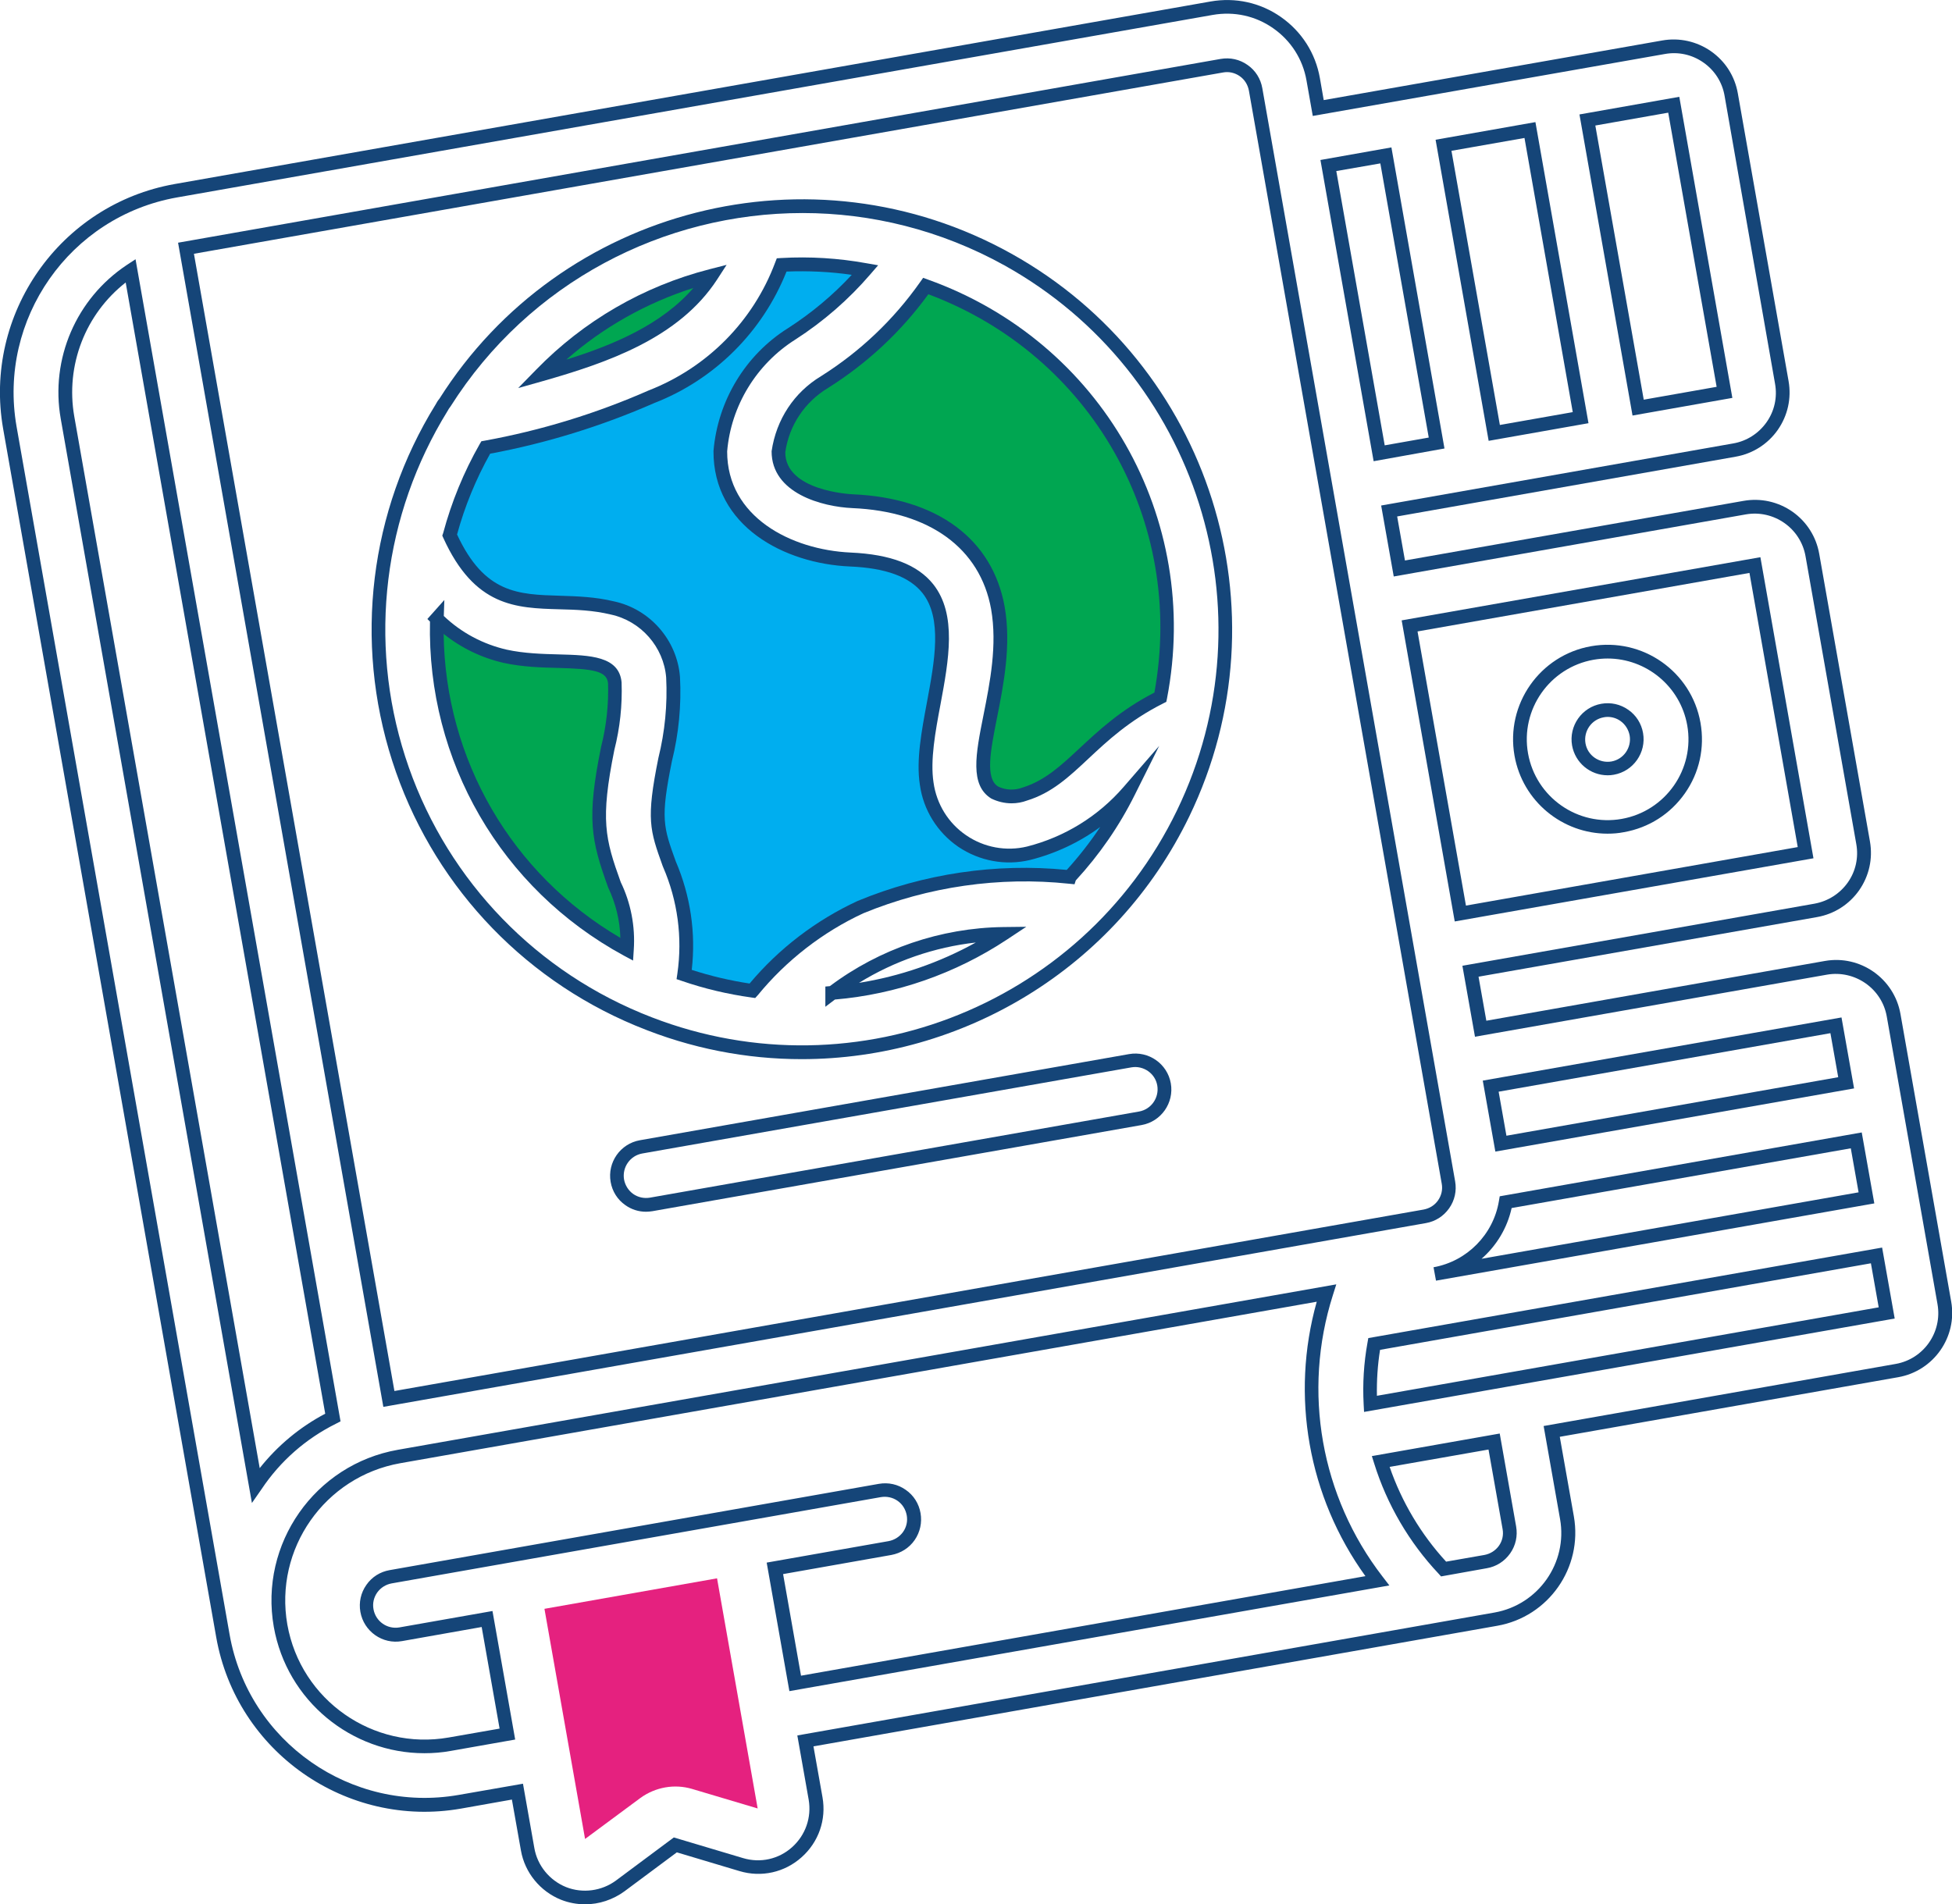
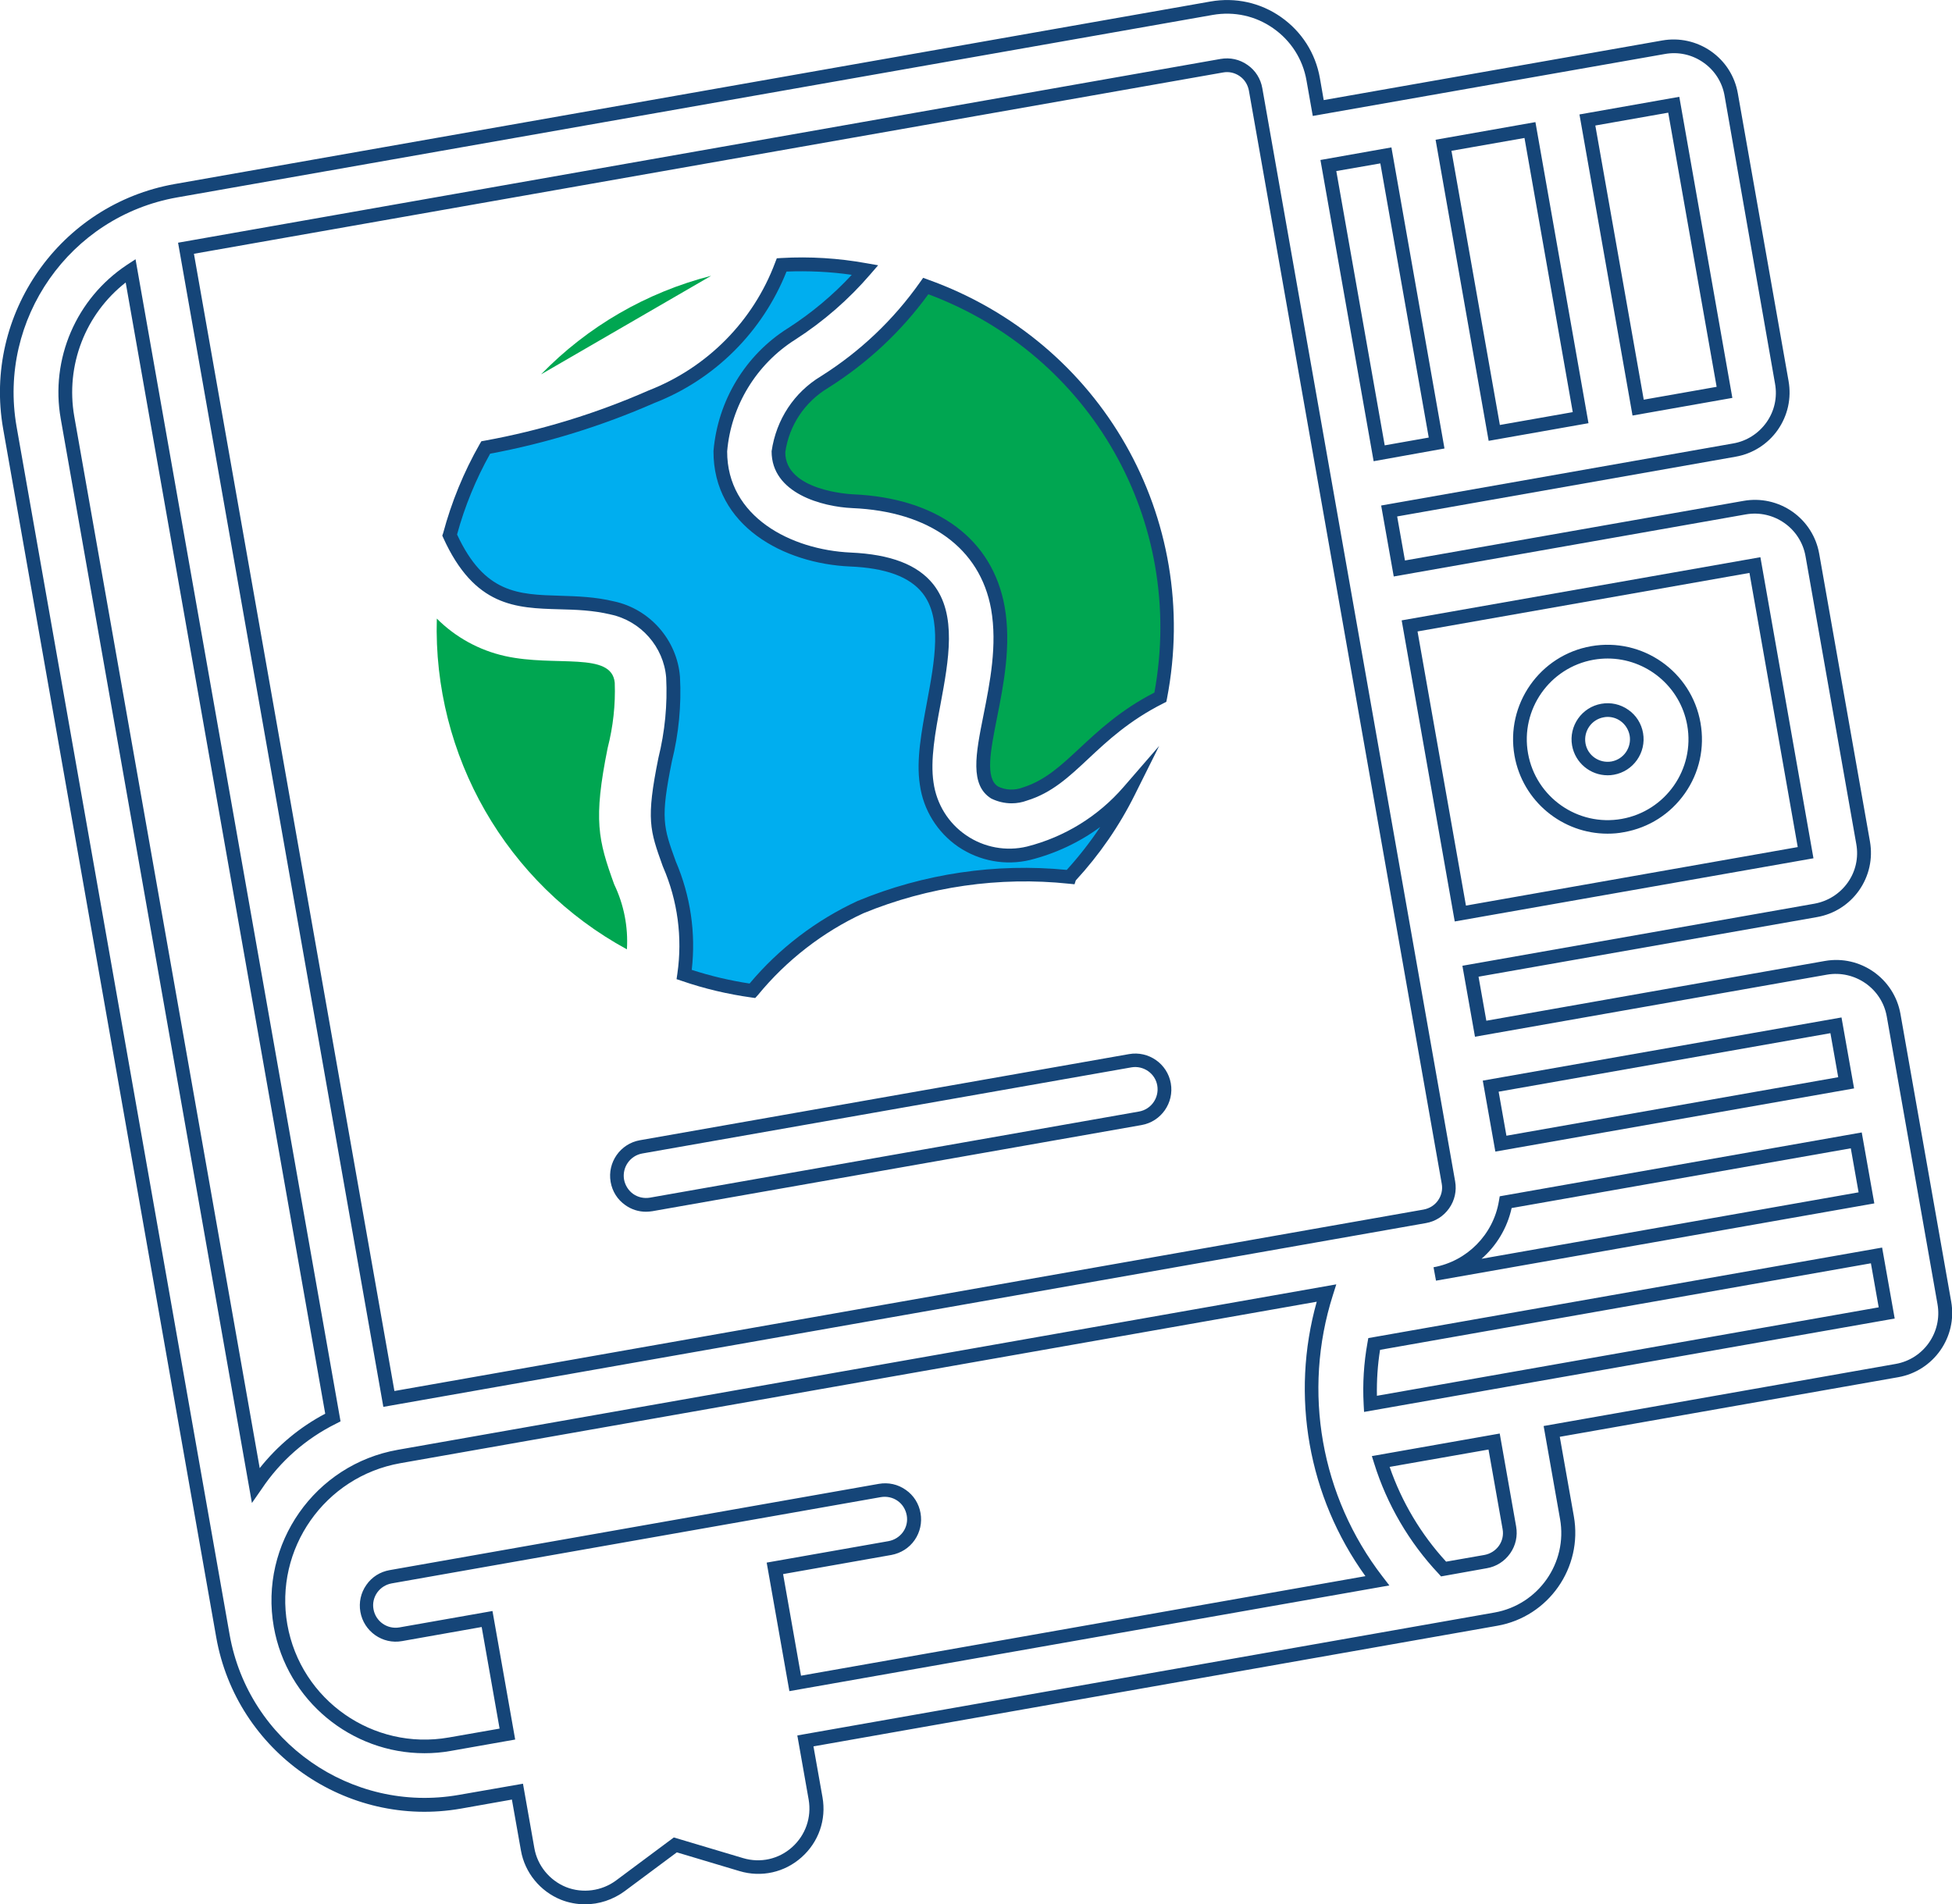
<svg xmlns="http://www.w3.org/2000/svg" version="1.1" id="Layer_1" x="0px" y="0px" viewBox="0 0 142.73 139.27" style="enable-background:new 0 0 142.73 139.27;" xml:space="preserve">
  <style type="text/css">
	.st0{fill:#FFF200;stroke:#FFFFFF;stroke-miterlimit:10;}
	.st1{fill:#E5217F;}
	.st2{fill:none;stroke:#FFFFFF;stroke-miterlimit:10;}
	.st3{fill:#00AEEF;}
	.st4{fill:#FFFFFF;stroke:#FFFFFF;stroke-miterlimit:10;}
	.st5{fill:#00A651;stroke:#FFFFFF;stroke-miterlimit:10;}
	.st6{opacity:0.6;fill:#FFFFFF;}
	.st7{fill:#FEE700;}
	.st8{fill:#754C29;stroke:#FFFFFF;stroke-miterlimit:10;}
	.st9{fill:#C49A6C;stroke:#FFFFFF;stroke-miterlimit:10;}
	.st10{fill:#00AEEF;stroke:#FFFFFF;stroke-miterlimit:10;}
	.st11{fill:#FFF200;}
	.st12{fill:#154578;}
	.st13{fill:#FFFFFF;}
	.st14{fill:#00A651;}
	.st15{fill:#754C29;}
	.st16{fill:#C49A6C;}
</style>
  <g>
    <g>
-       <path class="st1" d="M50.6,130.83c-1.29-0.38-2.68-0.13-3.77,0.66l-4.05,3l-2.97-16.83l12.62-2.23l2.97,16.83L50.6,130.83z" />
-     </g>
+       </g>
    <g>
      <path class="st12" d="M42.78,139.27c-0.59,0-1.19-0.11-1.75-0.33c-1.53-0.61-2.66-1.99-2.94-3.61l-0.66-3.72l-3.72,0.66    c-8.38,1.47-16.42-4.15-17.9-12.53L0.23,31.36c-1.47-8.38,4.15-16.41,12.54-17.9L88.51,0.11c1.82-0.32,3.65,0.08,5.16,1.14    c1.51,1.06,2.52,2.64,2.84,4.46l0.28,1.61l24.75-4.36c1.25-0.22,2.52,0.06,3.57,0.79c1.04,0.73,1.74,1.82,1.96,3.08l3.71,21.04    c0.22,1.26-0.06,2.52-0.79,3.57c-0.73,1.04-1.83,1.74-3.08,1.96l-24.75,4.37l0.57,3.22l24.76-4.36c1.25-0.22,2.52,0.06,3.57,0.79    c1.04,0.73,1.74,1.83,1.96,3.08l3.71,21.04c0.22,1.26-0.06,2.52-0.79,3.57c-0.73,1.04-1.83,1.74-3.08,1.96l-24.75,4.36l0.57,3.22    l24.75-4.37c2.59-0.46,5.07,1.28,5.53,3.87l3.71,21.04c0.46,2.59-1.28,5.07-3.87,5.53l-24.75,4.36l1.03,5.82    c0.66,3.75-1.85,7.34-5.6,8l-50,8.82l0.66,3.72c0.29,1.64-0.28,3.28-1.53,4.39c-1.24,1.11-2.94,1.49-4.54,1.01l-4.58-1.37    l-3.83,2.85C44.81,138.94,43.8,139.27,42.78,139.27z M38.24,130.45l0.83,4.7c0.22,1.28,1.11,2.37,2.32,2.86    c1.21,0.48,2.61,0.29,3.65-0.48l4.23-3.15l5.06,1.51c1.27,0.38,2.61,0.08,3.59-0.8c0.98-0.88,1.43-2.17,1.21-3.47l-0.83-4.7    l50.98-8.99c3.21-0.57,5.36-3.64,4.79-6.84l-1.2-6.8l25.74-4.54c2.05-0.36,3.42-2.32,3.06-4.37l-3.71-21.04    c-0.36-2.05-2.33-3.41-4.37-3.06l-25.74,4.54l-0.92-5.19l25.74-4.54c0.99-0.18,1.86-0.73,2.44-1.55s0.8-1.83,0.62-2.82    l-3.71-21.04c-0.36-2.05-2.32-3.42-4.37-3.06l-25.74,4.54l-0.92-5.19l25.74-4.54c0.99-0.17,1.86-0.73,2.44-1.55    s0.8-1.83,0.62-2.82L126.1,7c-0.17-0.99-0.73-1.86-1.55-2.43c-0.83-0.58-1.83-0.8-2.82-0.62L95.99,8.48l-0.46-2.6    c-0.27-1.55-1.14-2.91-2.43-3.81c-1.29-0.91-2.86-1.25-4.42-0.98L12.94,14.44c-7.84,1.39-13.1,8.9-11.73,16.75l15.58,88.36    c1.39,7.84,8.9,13.09,16.75,11.72L38.24,130.45z M31.03,128.22c-5.32,0-10.05-3.82-11.01-9.24c-1.07-6.07,3-11.88,9.07-12.95    l68.62-12.1l-0.25,0.79c-2.24,7.04-0.88,14.73,3.63,20.58l0.5,0.65l-43.87,7.73l-1.66-9.4l8.91-1.57    c0.43-0.08,0.81-0.32,1.06-0.67s0.35-0.79,0.27-1.22c-0.08-0.43-0.31-0.81-0.67-1.06s-0.79-0.34-1.22-0.27l-35.77,6.31    c-0.43,0.08-0.8,0.31-1.06,0.67c-0.25,0.36-0.35,0.79-0.27,1.22c0.16,0.89,1,1.48,1.89,1.33l6.81-1.2l1.66,9.4l-4.7,0.83    C32.32,128.17,31.67,128.22,31.03,128.22z M96.28,95.2l-67.01,11.81c-5.53,0.98-9.23,6.27-8.26,11.8    c0.98,5.53,6.27,9.23,11.8,8.26l3.72-0.65l-1.31-7.43l-5.82,1.03c-1.43,0.26-2.8-0.71-3.05-2.14c-0.12-0.69,0.03-1.39,0.44-1.97    c0.4-0.58,1.01-0.96,1.7-1.08l35.77-6.31c0.7-0.12,1.39,0.03,1.97,0.44c0.58,0.4,0.96,1.01,1.08,1.7    c0.12,0.69-0.03,1.39-0.43,1.97c-0.4,0.58-1.01,0.96-1.7,1.09l-7.92,1.4l1.31,7.43l41.27-7.28    C95.65,109.46,94.35,102.07,96.28,95.2z M105.37,115.29l-0.18-0.2c-2.15-2.28-3.78-5.07-4.71-8.06l-0.17-0.54l9.35-1.65l1.2,6.8    c0.12,0.69-0.03,1.39-0.44,1.97s-1.01,0.96-1.7,1.08L105.37,115.29z M101.61,107.28c0.88,2.56,2.3,4.94,4.13,6.93l2.8-0.49    c0.43-0.08,0.81-0.32,1.06-0.67s0.35-0.79,0.27-1.22l-1.03-5.82L101.61,107.28z M18.42,109.92L4.44,30.62    c-0.77-4.37,1.13-8.78,4.83-11.24l0.64-0.42l14.99,84.99l-0.33,0.17c-2.2,1.09-4.08,2.74-5.44,4.78L18.42,109.92z M5.43,30.45    l13.56,76.92c1.3-1.64,2.93-3,4.79-3.98L9.19,20.66C6.24,22.97,4.78,26.72,5.43,30.45L5.43,30.45z M99.74,103.26l-0.03-0.56    c-0.08-1.5,0.01-3.01,0.28-4.5l0.06-0.34l37.57-6.62l0.92,5.19L99.74,103.26z M100.91,98.72c-0.18,1.11-0.25,2.24-0.23,3.36    l36.69-6.47l-0.57-3.22L100.91,98.72z M28.03,102.89L13.02,17.75L89.25,4.31c0.7-0.12,1.39,0.03,1.97,0.44    c0.58,0.4,0.96,1.01,1.08,1.7L106.4,86.4c0.12,0.69-0.03,1.39-0.44,1.97s-1.01,0.96-1.7,1.08L28.03,102.89z M14.18,18.56    l14.66,83.17l75.25-13.27c0.43-0.08,0.81-0.31,1.06-0.67s0.35-0.79,0.27-1.22L91.32,6.63c-0.08-0.43-0.31-0.81-0.67-1.06    c-0.36-0.25-0.79-0.35-1.22-0.27L14.18,18.56z M105,93.66l-0.18-0.98c2.45-0.44,4.37-2.39,4.78-4.84l0.06-0.35l26.47-4.67    l0.92,5.19L105,93.66C105.01,93.66,105.01,93.66,105,93.66L105,93.66z M110.53,88.35c-0.32,1.46-1.11,2.76-2.2,3.71l27.57-4.86    l-0.57-3.22L110.53,88.35z M109.34,84.22l-0.92-5.19l26.23-4.62l0.92,5.19L109.34,84.22z M109.58,79.84l0.57,3.22l24.26-4.28    l-0.57-3.22L109.58,79.84z M106.37,67.39l-3.88-22.02l26.23-4.62l3.88,22.02L106.37,67.39z M103.65,46.18l3.54,20.05l24.26-4.28    l-3.53-20.05L103.65,46.18z M100.44,33.73L96.55,11.7l5.19-0.92l3.88,22.02L100.44,33.73z M97.71,12.51l3.54,20.06l3.22-0.57    l-3.54-20.05L97.71,12.51z M108.85,32.24l-3.88-22.02l7.3-1.29l3.88,22.02L108.85,32.24z M106.13,11.03l3.54,20.05l5.33-0.94    l-3.53-20.05L106.13,11.03z M119.37,30.39l-3.88-22.02l7.3-1.29l3.88,22.02L119.37,30.39z M116.65,9.18l3.54,20.05l5.33-0.94    l-3.54-20.05L116.65,9.18z" />
      <path class="st12" d="M117.54,60.97c-3.29,0-6.21-2.36-6.8-5.71c-0.66-3.75,1.85-7.34,5.6-8c3.76-0.66,7.34,1.85,8,5.6    c0.32,1.82-0.08,3.65-1.14,5.16s-2.64,2.52-4.46,2.84l0,0C118.34,60.94,117.94,60.97,117.54,60.97z M117.55,48.16    c-0.34,0-0.68,0.03-1.03,0.09c-3.21,0.57-5.36,3.64-4.79,6.85c0.57,3.21,3.64,5.36,6.85,4.79l0,0c3.21-0.57,5.36-3.64,4.79-6.85    C122.86,50.18,120.36,48.16,117.55,48.16z M117.55,56.7c-1.26,0-2.37-0.9-2.6-2.18c-0.25-1.43,0.71-2.8,2.14-3.05l0,0    c0.69-0.12,1.39,0.03,1.97,0.44c0.58,0.4,0.96,1.01,1.08,1.7c0.25,1.43-0.71,2.8-2.14,3.05C117.85,56.69,117.7,56.7,117.55,56.7z     M117.55,52.43c-0.1,0-0.19,0.01-0.29,0.03l0,0c-0.89,0.16-1.48,1.01-1.33,1.9s1,1.48,1.9,1.33c0.89-0.16,1.48-1.01,1.33-1.9    c-0.08-0.43-0.32-0.81-0.67-1.06C118.21,52.53,117.88,52.43,117.55,52.43z" />
-       <path class="st12" d="M58.62,77.46c-4.02,0-8.09-0.77-12.02-2.4c-0.03-0.01-0.09-0.03-0.15-0.06    c-8.48-3.54-14.96-10.59-17.77-19.35c-2.81-8.75-1.66-18.26,3.18-26.08c0.06-0.12,0.16-0.28,0.27-0.41    C41,15.13,59.38,10.44,73.93,18.54c14.55,8.09,20.28,26.17,13.03,41.17C81.56,70.87,70.35,77.46,58.62,77.46z M58.69,15.58    c-10.12,0-19.99,5.04-25.75,14.15c-0.1,0.13-0.16,0.22-0.21,0.32c-4.7,7.61-5.82,16.82-3.1,25.29s9,15.3,17.21,18.73l0.02,0.01    c0.03,0.01,0.06,0.03,0.1,0.04c14.92,6.19,32.08-0.34,39.1-14.85c7.02-14.52,1.48-32.02-12.61-39.86    C68.78,16.82,63.7,15.58,58.69,15.58z M60.35,73.63v-1.48l0.33-0.03c3.63-2.73,8.12-4.26,12.66-4.32l1.7-0.02l-1.42,0.94    c-3.75,2.48-8.09,4-12.57,4.38L60.35,73.63z M71.35,68.93c-3.02,0.34-5.95,1.35-8.54,2.95C65.81,71.4,68.7,70.4,71.35,68.93z" />
      <path class="st12" d="M47.24,88.62c-0.54,0-1.06-0.16-1.51-0.48c-0.58-0.4-0.96-1.01-1.08-1.7c-0.25-1.43,0.71-2.8,2.14-3.05    l35.77-6.3c1.43-0.25,2.8,0.71,3.05,2.14c0.25,1.43-0.71,2.8-2.14,3.05l-35.77,6.3C47.55,88.6,47.4,88.62,47.24,88.62z     M82.73,78.06l-35.77,6.3c-0.89,0.16-1.48,1.01-1.33,1.9c0.08,0.43,0.32,0.81,0.67,1.06c0.36,0.25,0.79,0.34,1.22,0.27l35.77-6.3    c0.89-0.16,1.48-1.01,1.33-1.9C84.47,78.5,83.61,77.91,82.73,78.06z" />
    </g>
    <g>
      <path class="st14" d="M84.85,50.99c-5.09,2.57-6.46,6.01-9.89,7.08c-0.73,0.28-1.55,0.24-2.25-0.12    c-2.38-1.48,1.27-7.74,0.25-13.49c-0.85-4.7-4.71-7.55-10.62-7.81c-0.22-0.01-5.43-0.28-5.42-3.66c0.31-2.1,1.54-3.96,3.36-5.05    c2.91-1.83,5.43-4.22,7.41-7.03C80.05,25.34,87.33,38.11,84.85,50.99" />
      <path class="st12" d="M73.97,58.75c-0.51,0-1.02-0.12-1.49-0.35c-1.58-0.98-1.14-3.24-0.57-6.09c0.48-2.41,1.02-5.13,0.56-7.76    c-0.8-4.45-4.5-7.15-10.15-7.39c-2.2-0.1-5.91-1.08-5.9-4.16c0.34-2.33,1.65-4.3,3.6-5.48c2.86-1.8,5.31-4.12,7.26-6.89l0.22-0.31    l0.36,0.13c12.67,4.54,20.02,17.42,17.47,30.64l-0.05,0.24l-0.22,0.11c-2.5,1.26-4.08,2.74-5.48,4.05    c-1.43,1.34-2.67,2.5-4.49,3.06C74.74,58.68,74.36,58.75,73.97,58.75z M67.88,21.52c-1.99,2.74-4.46,5.04-7.33,6.85    c-1.71,1.03-2.85,2.74-3.13,4.7c-0.01,2.83,4.74,3.07,4.95,3.08c6.15,0.27,10.2,3.26,11.09,8.22c0.5,2.82-0.09,5.77-0.56,8.13    c-0.47,2.38-0.88,4.43,0.08,5.02c0.54,0.27,1.21,0.3,1.81,0.07c1.62-0.51,2.78-1.59,4.13-2.85c1.41-1.31,2.99-2.8,5.49-4.09    C86.7,38.13,79.79,25.97,67.88,21.52z" />
    </g>
    <g>
-       <path class="st14" d="M39.56,27.38c3.41-3.51,7.71-6,12.44-7.21C49.39,24.17,44.5,25.97,39.56,27.38" />
-       <path class="st12" d="M37.89,28.38l1.31-1.34c3.47-3.57,7.85-6.11,12.68-7.35l1.25-0.32l-0.7,1.08c-2.8,4.29-8.04,6.08-12.73,7.42    L37.89,28.38z M50.7,21.06c-3.43,1.09-6.59,2.87-9.29,5.24C44.88,25.22,48.39,23.73,50.7,21.06z" />
+       <path class="st14" d="M39.56,27.38c3.41-3.51,7.71-6,12.44-7.21" />
    </g>
    <g>
      <path class="st14" d="M31.94,45.24c1.37,1.37,3.1,2.32,4.99,2.74c3.68,0.82,7.8-0.36,8.02,1.95c0.06,1.61-0.12,3.22-0.52,4.78    c-1.06,5.26-0.69,6.73,0.48,9.97c0.71,1.48,1.03,3.11,0.93,4.75C37.02,64.63,31.65,55.27,31.94,45.24L31.94,45.24z" />
-       <path class="st12" d="M46.29,70.25l-0.69-0.37c-8.97-4.88-14.38-14.23-14.16-24.42l-0.19-0.19l1.24-1.39l-0.04,1.17    c1.28,1.22,2.86,2.06,4.59,2.46c1.27,0.28,2.63,0.32,3.83,0.35c2.26,0.06,4.4,0.12,4.58,2.04c0.06,1.69-0.12,3.34-0.53,4.95    c-1.03,5.12-0.68,6.48,0.47,9.67c0.73,1.5,1.07,3.23,0.95,4.95L46.29,70.25z M32.44,46.36c0.11,9.2,4.97,17.57,12.92,22.23    c-0.03-1.27-0.34-2.53-0.89-3.68c-1.26-3.49-1.58-5.04-0.52-10.28c0.39-1.54,0.56-3.11,0.51-4.67c-0.09-0.91-1.17-1.04-3.61-1.11    c-1.24-0.03-2.65-0.07-4.02-0.37C35.21,48.11,33.71,47.38,32.44,46.36z" />
    </g>
    <g>
      <path class="st3" d="M78.2,64.14c-5.2-0.55-10.45,0.21-15.28,2.2c-3.07,1.41-5.77,3.51-7.91,6.12c-1.69-0.23-3.36-0.63-4.98-1.19    c0.39-2.73,0.02-5.52-1.08-8.05c-0.94-2.6-1.2-3.28-0.31-7.68c0.49-1.96,0.69-3.99,0.58-6.01c-0.2-2.49-2.01-4.56-4.45-5.07    c-4.7-1.14-8.88,1.29-11.88-5.33c0.6-2.24,1.48-4.39,2.63-6.41c4.17-0.76,8.24-2.01,12.13-3.71c4.4-1.71,7.86-5.22,9.51-9.64    c2.04-0.11,4.09,0.01,6.1,0.37c-1.55,1.81-3.36,3.38-5.37,4.67c-2.99,1.88-4.92,5.05-5.21,8.56c-0.01,5.16,4.92,7.73,9.51,7.94    c11.32,0.5,4.69,10.58,5.59,16.39c0.23,1.7,1.18,3.23,2.6,4.2c1.42,0.97,3.18,1.29,4.85,0.89c2.84-0.72,5.4-2.3,7.32-4.52    C81.38,60.16,79.93,62.27,78.2,64.14L78.2,64.14z" />
      <path class="st12" d="M55.22,72.99l-0.28-0.04c-1.72-0.24-3.43-0.64-5.08-1.21l-0.39-0.13l0.06-0.41    c0.38-2.64,0.02-5.33-1.04-7.78l-0.04-0.1c-0.93-2.6-1.22-3.38-0.31-7.88c0.48-1.94,0.67-3.91,0.57-5.89    c-0.18-2.24-1.85-4.14-4.06-4.61c-1.29-0.31-2.53-0.35-3.74-0.38c-3.19-0.09-6.21-0.18-8.5-5.23l-0.07-0.16L32.4,39    c0.61-2.28,1.51-4.48,2.68-6.53l0.12-0.2l0.23-0.04c4.13-0.75,8.17-1.99,12.01-3.68c4.28-1.67,7.64-5.07,9.24-9.35l0.12-0.31    l0.33-0.02c2.08-0.12,4.18,0.01,6.22,0.38l0.86,0.15l-0.57,0.66c-1.58,1.84-3.43,3.45-5.48,4.77c-2.84,1.79-4.71,4.84-4.99,8.18    c-0.01,4.79,4.67,7.2,9.03,7.4c2.93,0.13,4.9,0.89,6.04,2.32c1.75,2.21,1.13,5.55,0.53,8.78c-0.38,2.01-0.76,4.09-0.51,5.72    c0.22,1.57,1.08,2.97,2.39,3.86c1.3,0.89,2.92,1.19,4.45,0.82c2.75-0.7,5.2-2.21,7.06-4.36l2.6-3l-1.77,3.55    c-1.14,2.3-2.6,4.41-4.33,6.29l-0.09,0.28l-0.4-0.04c-5.09-0.54-10.3,0.21-15.04,2.16c-2.96,1.37-5.63,3.44-7.71,5.98L55.22,72.99    z M50.58,70.93c1.38,0.45,2.79,0.78,4.23,1c2.14-2.56,4.87-4.64,7.9-6.04c4.83-2,10.11-2.78,15.29-2.27    c0.89-0.98,1.71-2.03,2.45-3.14c-1.52,1.12-3.26,1.94-5.12,2.41c-1.81,0.44-3.72,0.08-5.26-0.96c-1.53-1.05-2.56-2.7-2.81-4.54    c-0.28-1.79,0.13-3.95,0.52-6.04c0.56-3.01,1.14-6.13-0.33-7.98c-0.95-1.19-2.68-1.83-5.3-1.94c-4.82-0.21-10-2.95-9.98-8.44    c0.31-3.69,2.34-7.04,5.45-8.99c1.71-1.1,3.28-2.41,4.66-3.9c-1.57-0.23-3.17-0.3-4.77-0.24c-1.75,4.4-5.25,7.9-9.68,9.62    c-3.83,1.68-7.86,2.93-11.99,3.7c-1.04,1.86-1.86,3.85-2.42,5.91c2.01,4.32,4.46,4.39,7.54,4.48c1.26,0.04,2.56,0.08,3.93,0.41    c2.63,0.56,4.62,2.83,4.83,5.52c0.11,2.08-0.09,4.16-0.59,6.17c-0.85,4.2-0.63,4.8,0.28,7.32C50.49,65.51,50.89,68.24,50.58,70.93    z" />
    </g>
  </g>
</svg>